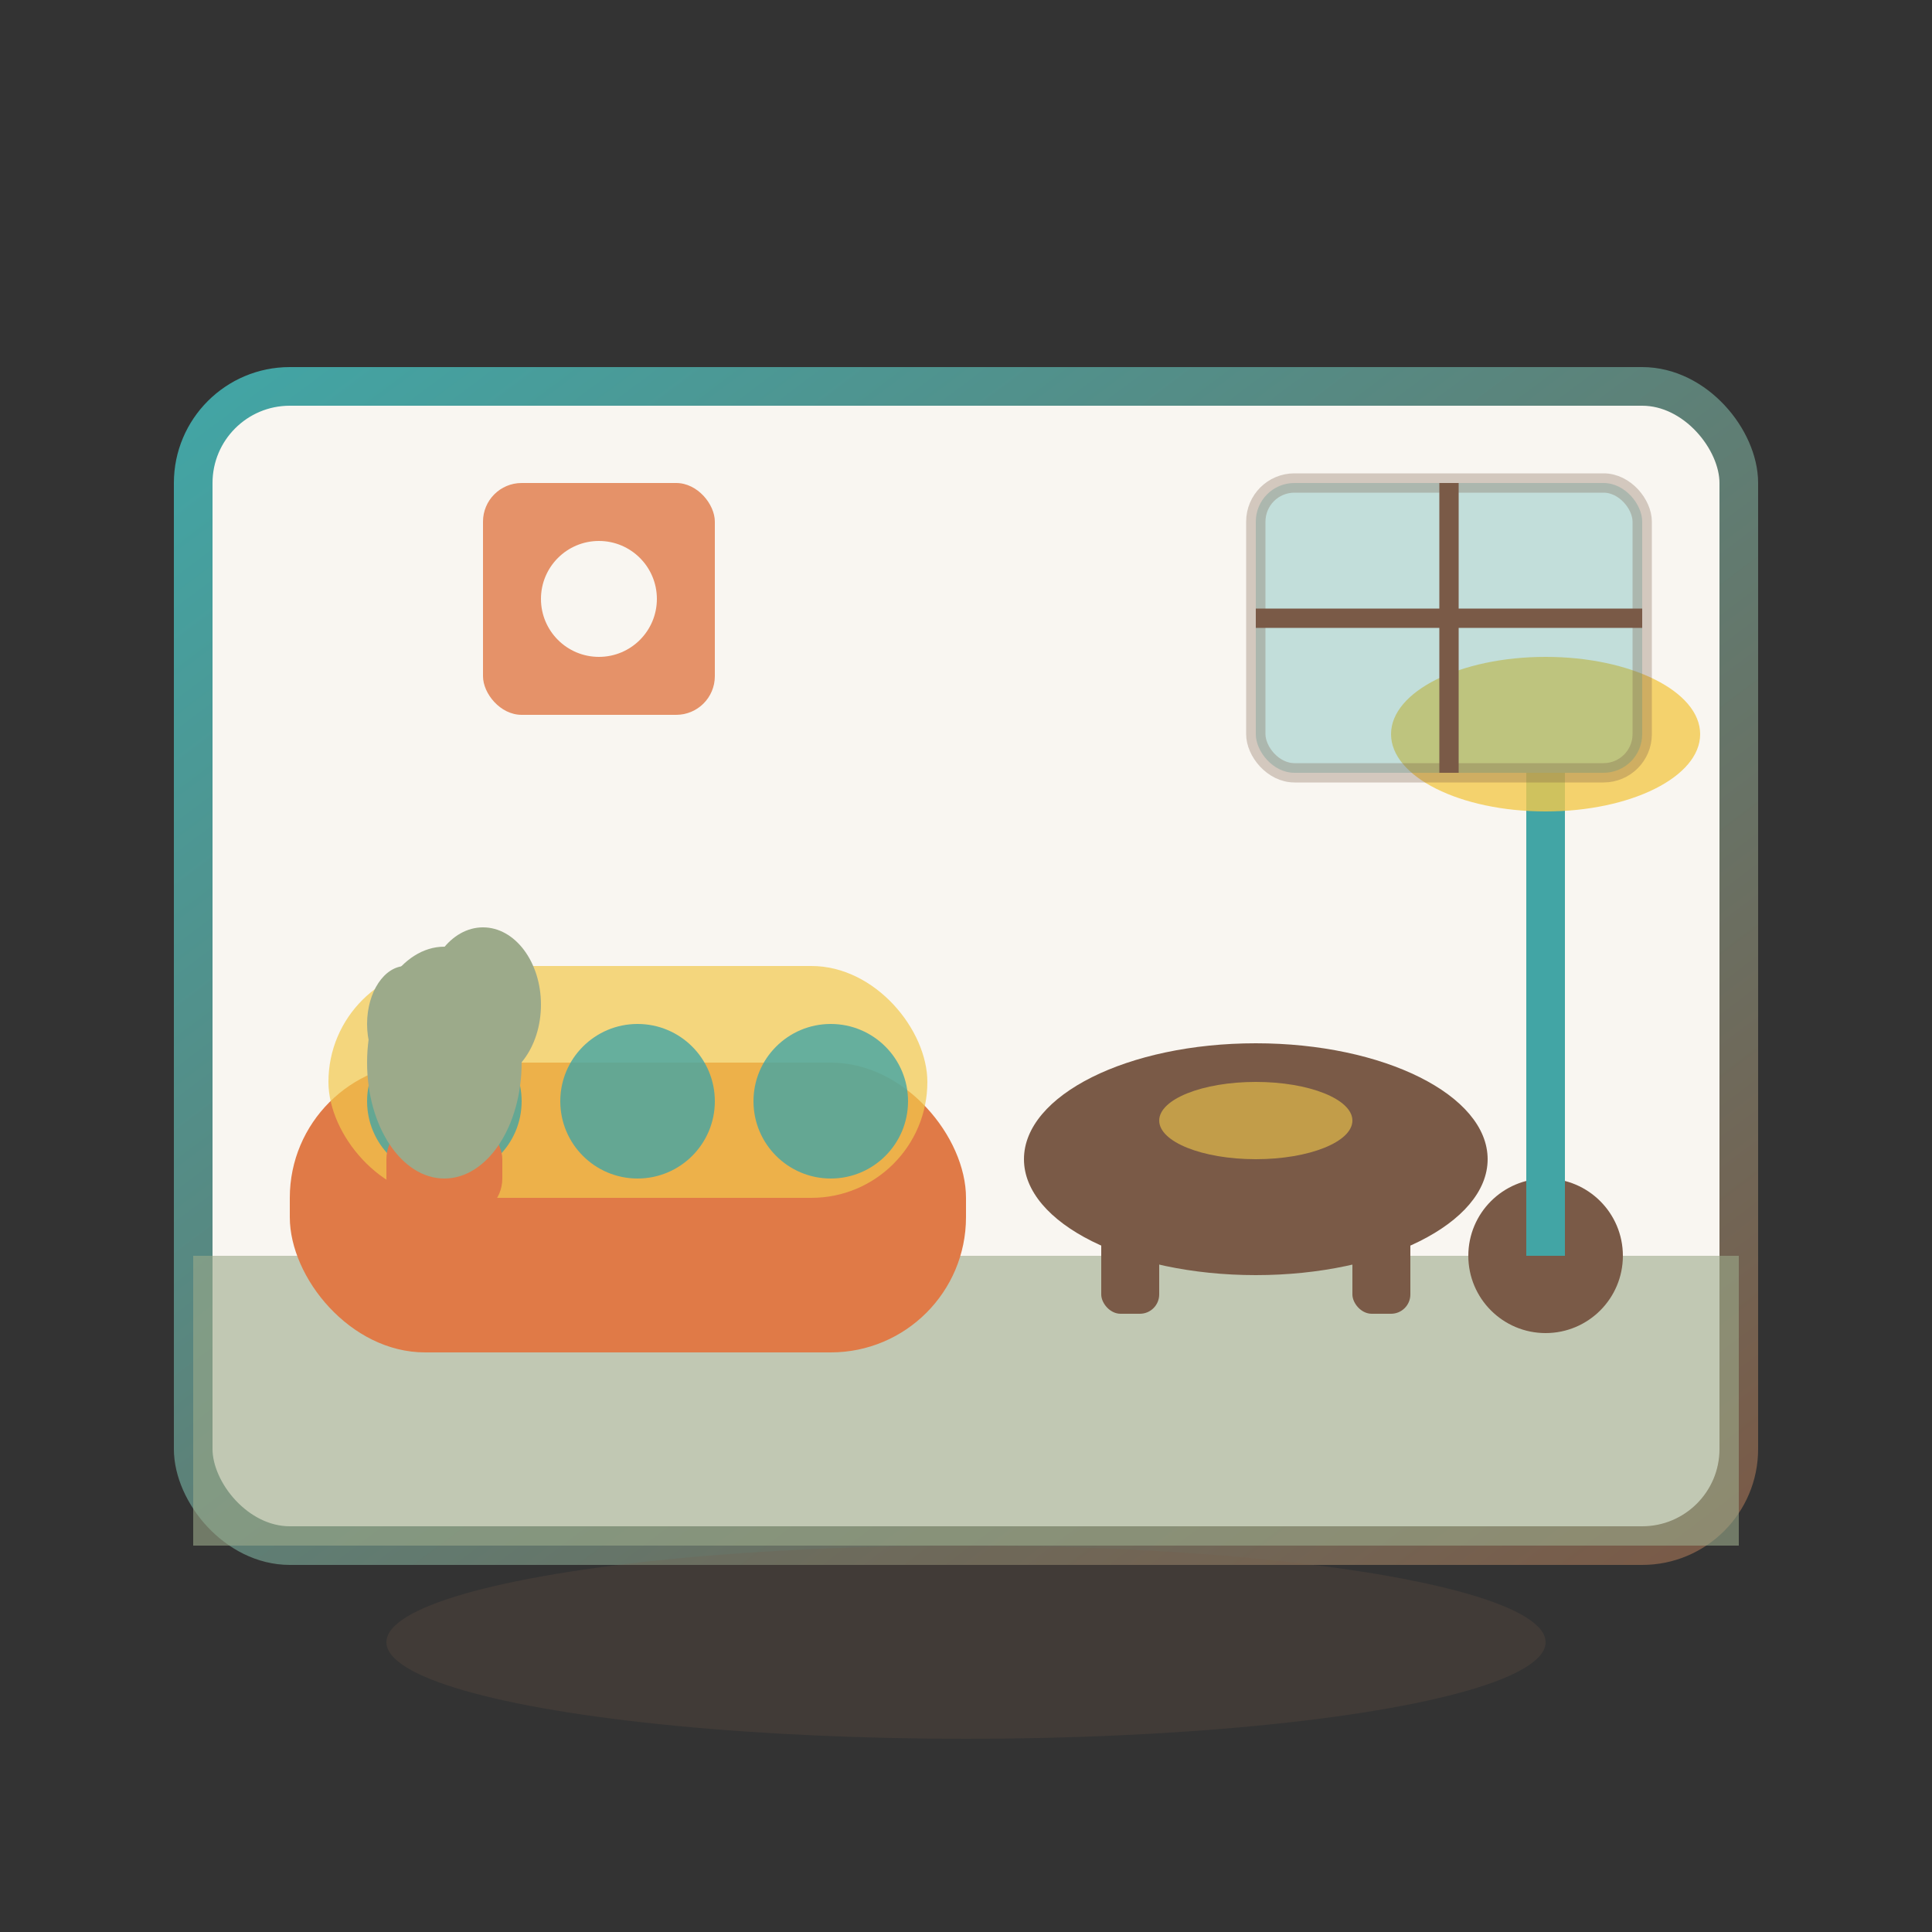
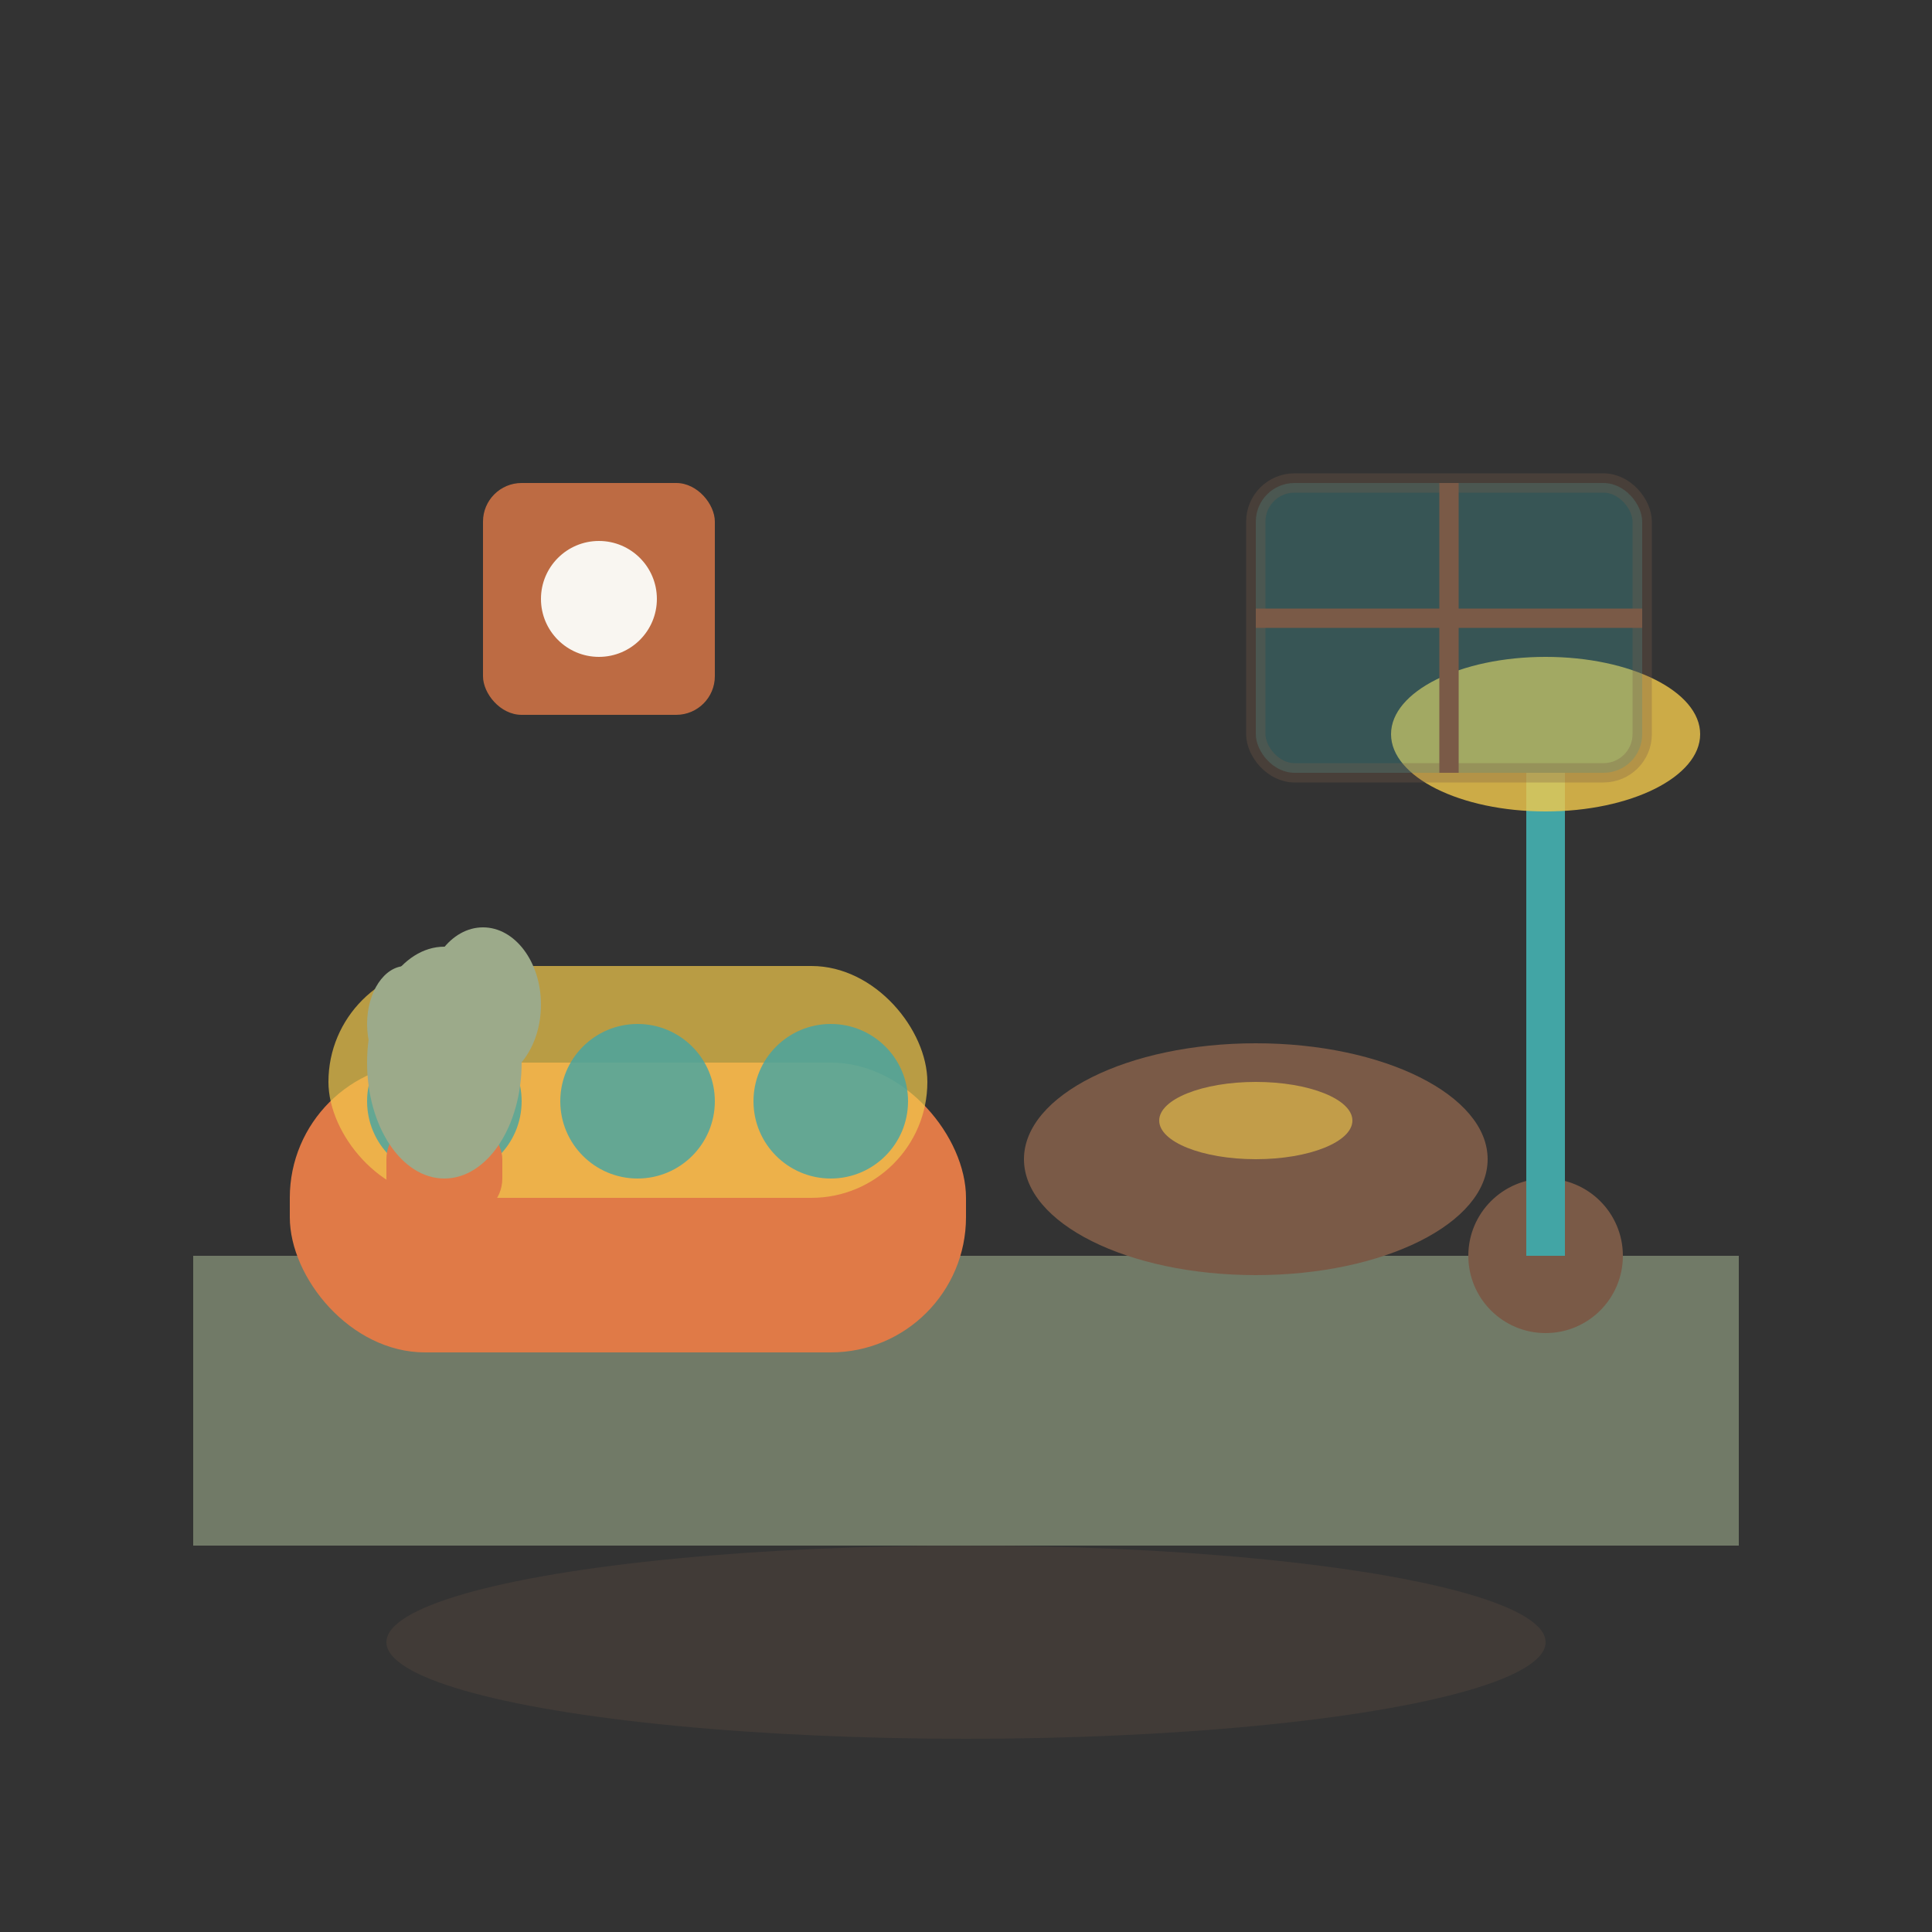
<svg xmlns="http://www.w3.org/2000/svg" viewBox="0 0 100 100" width="100" height="100">
  <rect x="0" y="0" width="100" height="100" fill="#333333" stroke="none" />
  <defs>
    <linearGradient id="interiorGrad" x1="0%" y1="0%" x2="100%" y2="100%">
      <stop offset="0%" style="stop-color:#42A5A5;stop-opacity:1" />
      <stop offset="100%" style="stop-color:#7A5A47;stop-opacity:1" />
    </linearGradient>
  </defs>
-   <rect x="10" y="20" width="80" height="60" rx="5" fill="#F9F6F1" stroke="url(#interiorGrad)" stroke-width="2" />
  <rect x="10" y="65" width="80" height="15" fill="#9CAA8A" opacity="0.6" />
  <g transform="translate(15, 45)">
    <rect x="0" y="10" width="35" height="15" rx="7" fill="#E07A47" />
    <rect x="2" y="5" width="31" height="12" rx="6" fill="#F2C94C" opacity="0.7" />
    <circle cx="8" cy="12" r="4" fill="#42A5A5" opacity="0.8" />
    <circle cx="18" cy="12" r="4" fill="#42A5A5" opacity="0.8" />
    <circle cx="28" cy="12" r="4" fill="#42A5A5" opacity="0.8" />
  </g>
  <g transform="translate(55, 55)">
    <ellipse cx="10" cy="5" rx="12" ry="6" fill="#7A5A47" />
-     <rect x="2" y="5" width="3" height="8" rx="1" fill="#7A5A47" />
-     <rect x="15" y="5" width="3" height="8" rx="1" fill="#7A5A47" />
    <ellipse cx="10" cy="3" rx="5" ry="2" fill="#F2C94C" opacity="0.6" />
  </g>
  <g transform="translate(75, 30)">
    <circle cx="5" cy="35" r="4" fill="#7A5A47" />
    <rect x="4" y="10" width="2" height="25" fill="#42A5A5" />
    <ellipse cx="5" cy="8" rx="8" ry="4" fill="#F2C94C" opacity="0.8" />
  </g>
  <g transform="translate(25, 25)">
    <rect x="0" y="0" width="12" height="12" rx="2" fill="#E07A47" opacity="0.8" />
    <circle cx="6" cy="6" r="3" fill="#F9F6F1" />
  </g>
  <g transform="translate(20, 50)">
    <rect x="0" y="8" width="6" height="5" rx="2" fill="#E07A47" />
    <ellipse cx="3" cy="5" rx="4" ry="6" fill="#9CAA8A" />
    <ellipse cx="1" cy="3" rx="2" ry="3" fill="#9CAA8A" />
    <ellipse cx="5" cy="2" rx="3" ry="4" fill="#9CAA8A" />
  </g>
  <rect x="65" y="25" width="20" height="15" rx="2" fill="#42A5A5" opacity="0.3" stroke="#7A5A47" stroke-width="1" />
  <line x1="75" y1="25" x2="75" y2="40" stroke="#7A5A47" stroke-width="1" />
  <line x1="65" y1="32" x2="85" y2="32" stroke="#7A5A47" stroke-width="1" />
  <ellipse cx="50" cy="85" rx="30" ry="5" fill="#7A5A47" opacity="0.2" />
</svg>